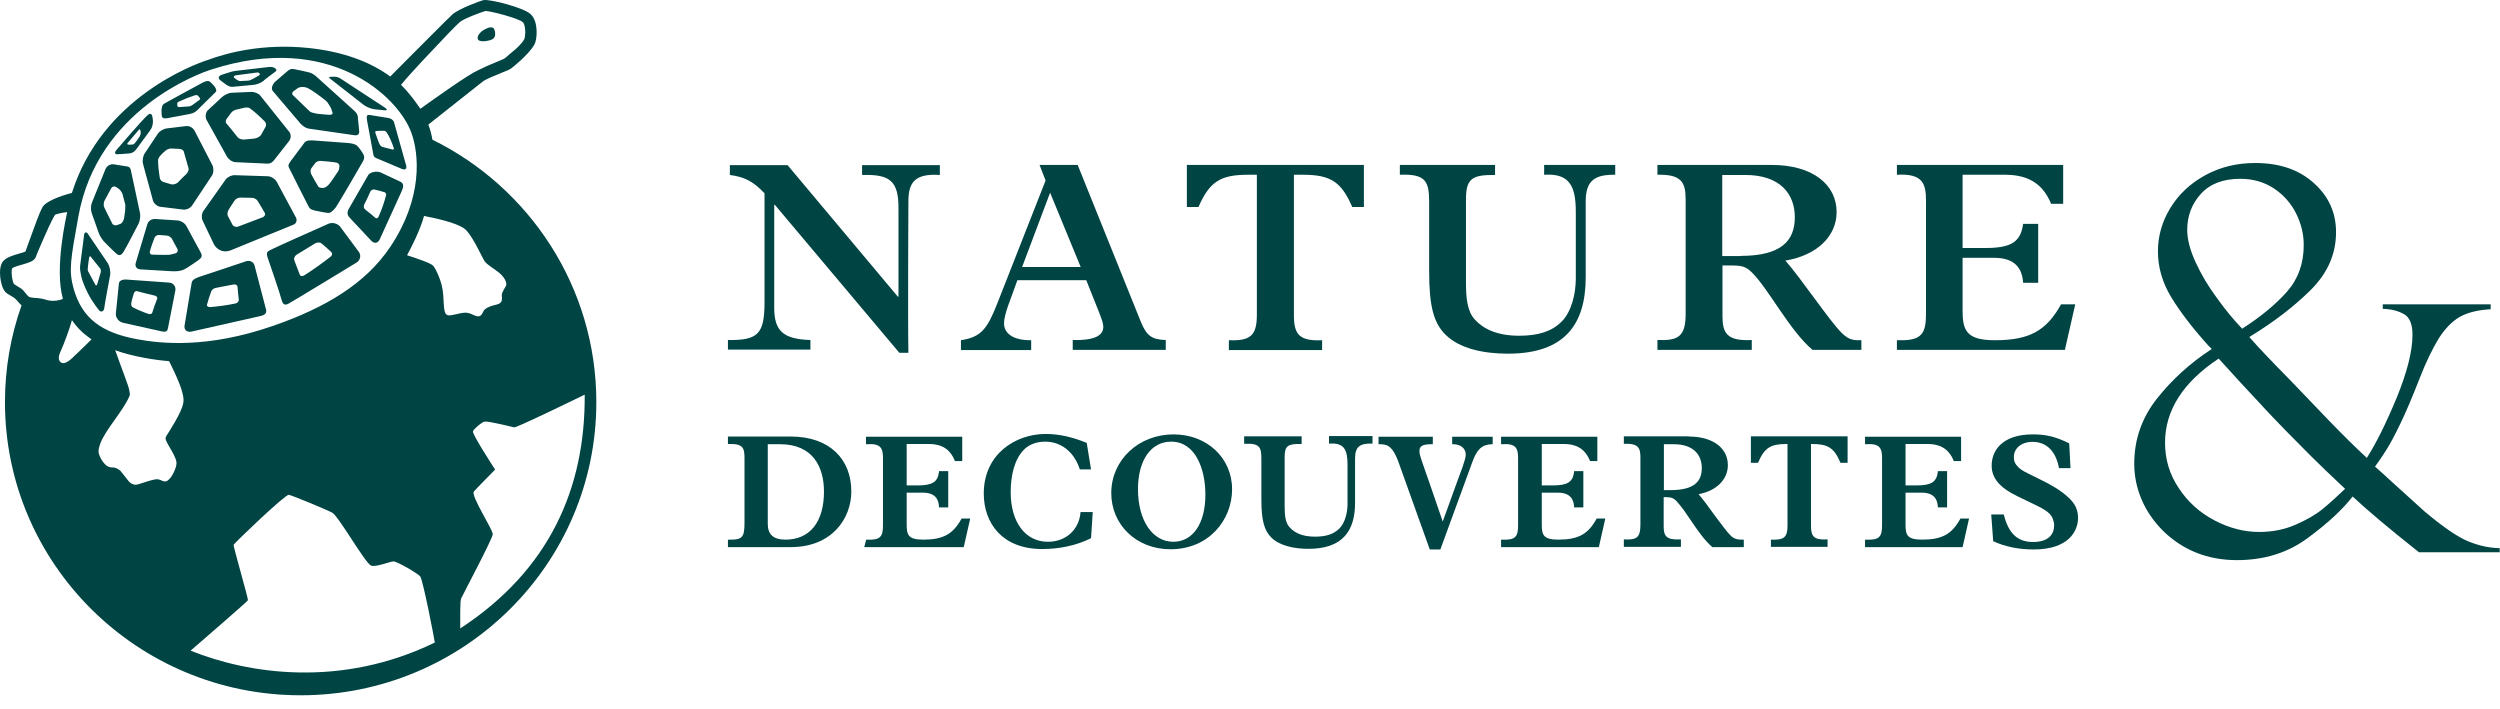
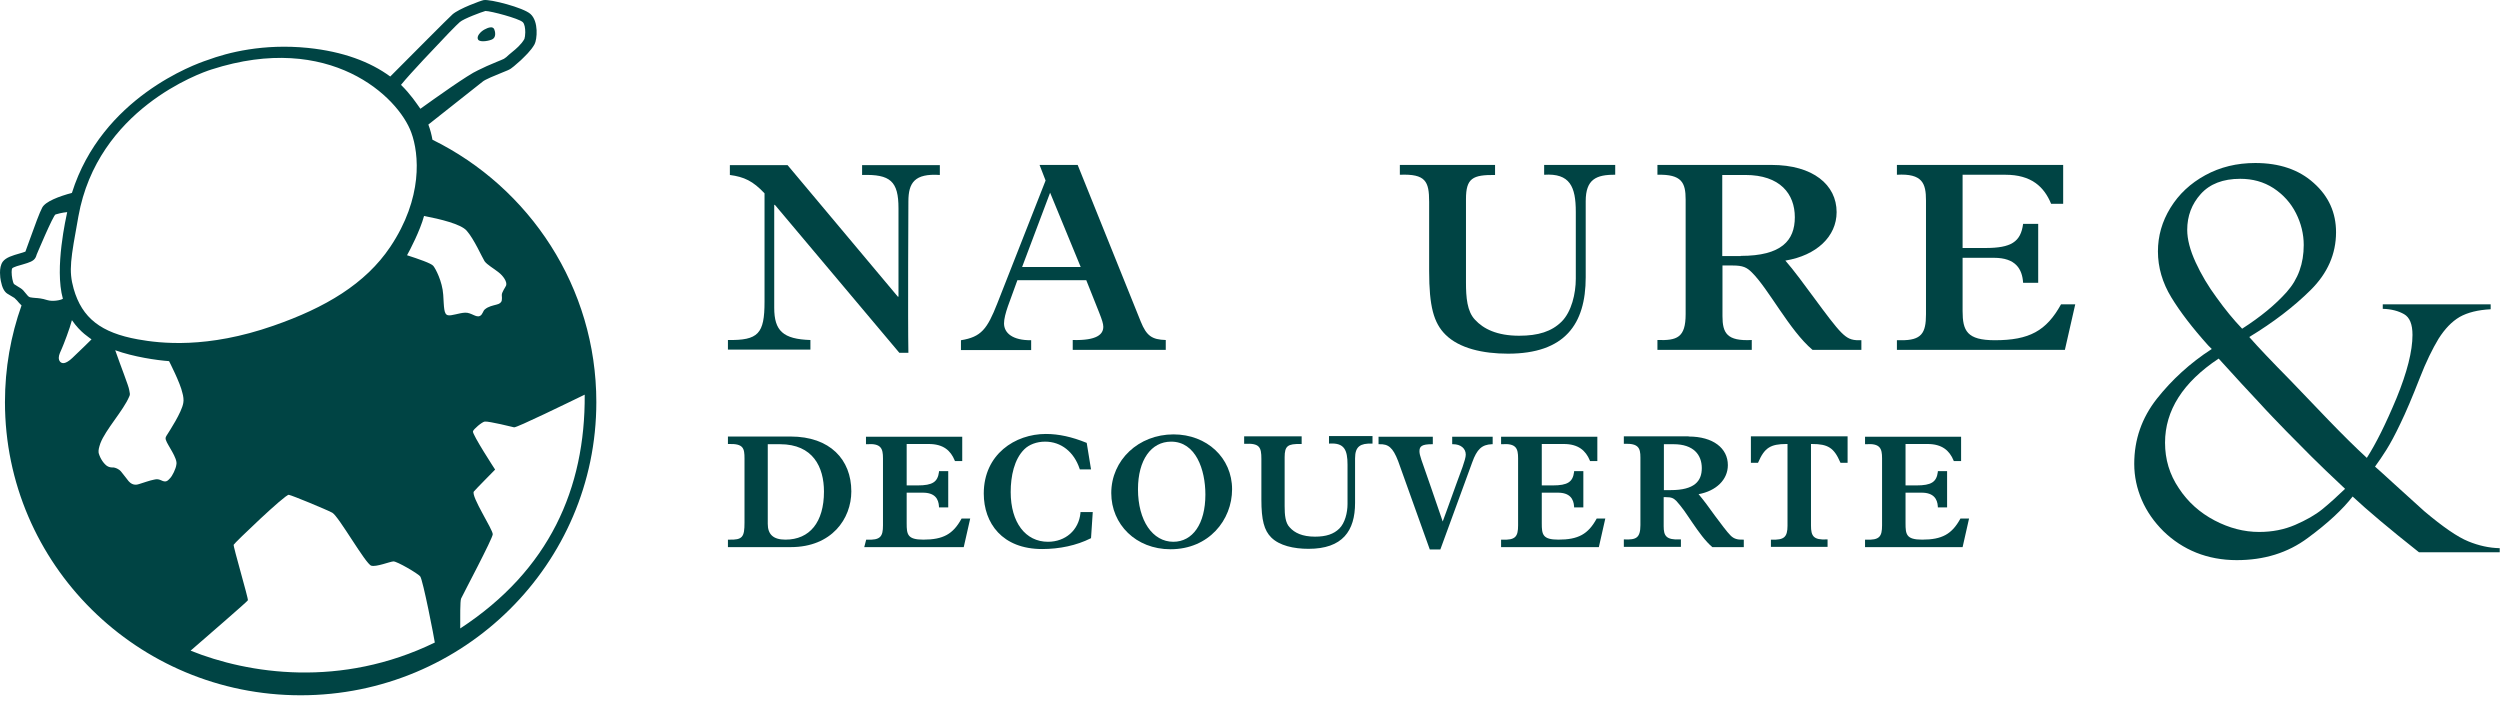
<svg xmlns="http://www.w3.org/2000/svg" width="187" height="53" viewBox="0 0 187 53" fill="none">
  <path d="M186.302 22.798V23.133C185.352 23.181 184.578 23.373 183.982 23.708C183.386 24.059 182.871 24.602 182.404 25.337C181.953 26.088 181.469 27.062 180.986 28.308C180.438 29.713 179.955 30.847 179.552 31.677C179.15 32.524 178.795 33.179 178.505 33.642C178.199 34.121 177.925 34.536 177.651 34.903C177.748 34.983 178.231 35.414 179.101 36.213C179.987 37.011 180.728 37.682 181.34 38.241C182.742 39.423 183.837 40.174 184.627 40.493C185.4 40.812 186.189 40.988 186.979 41.004V41.308H180.938C178.715 39.551 177.072 38.161 175.976 37.139C175.235 38.097 174.124 39.136 172.625 40.238C171.127 41.355 169.355 41.898 167.309 41.898C166.214 41.898 165.199 41.707 164.281 41.34C163.363 40.972 162.541 40.429 161.832 39.742C161.124 39.04 160.576 38.257 160.205 37.395C159.835 36.532 159.641 35.638 159.641 34.696C159.641 32.875 160.205 31.262 161.333 29.825C162.461 28.403 163.814 27.158 165.441 26.104L165.167 25.832C163.991 24.523 163.073 23.325 162.412 22.239C161.752 21.153 161.413 20.003 161.413 18.805C161.413 17.655 161.72 16.569 162.348 15.547C162.976 14.525 163.846 13.711 164.957 13.104C166.069 12.497 167.309 12.193 168.695 12.193C170.499 12.193 171.965 12.688 173.076 13.695C174.188 14.685 174.736 15.915 174.736 17.368C174.736 18.997 174.107 20.434 172.835 21.696C171.562 22.957 170.032 24.123 168.244 25.209C168.904 25.96 169.935 27.046 171.337 28.467L174.14 31.39C175.235 32.524 176.202 33.482 177.039 34.249C177.716 33.195 178.457 31.709 179.262 29.777C180.052 27.845 180.454 26.263 180.454 25.05C180.454 24.251 180.245 23.74 179.826 23.5C179.407 23.261 178.876 23.117 178.231 23.101V22.766H186.302V22.798ZM165.956 26.822C163.282 28.595 161.945 30.703 161.945 33.115C161.945 34.36 162.283 35.494 162.976 36.517C163.653 37.554 164.555 38.353 165.65 38.928C166.746 39.503 167.857 39.79 168.985 39.79C169.967 39.79 170.853 39.615 171.675 39.263C172.48 38.912 173.173 38.529 173.721 38.082C174.269 37.634 174.832 37.123 175.412 36.564C174.301 35.526 173.447 34.696 172.867 34.121C172.287 33.546 171.659 32.907 171.015 32.252C170.37 31.582 169.677 30.879 168.969 30.096C168.244 29.33 167.245 28.244 165.956 26.822ZM167.712 24.587C169.081 23.708 170.193 22.798 171.047 21.84C171.901 20.881 172.319 19.715 172.319 18.326C172.319 17.512 172.126 16.713 171.739 15.946C171.353 15.18 170.789 14.557 170.064 14.078C169.323 13.599 168.501 13.375 167.567 13.375C166.278 13.375 165.296 13.758 164.619 14.509C163.943 15.26 163.604 16.154 163.604 17.192C163.604 17.895 163.814 18.709 164.233 19.62C164.651 20.53 165.183 21.424 165.811 22.271C166.44 23.149 167.068 23.916 167.712 24.587Z" fill="#004444" />
  <path d="M58.911 12.353L67.159 22.191H67.207V15.579C67.207 13.551 66.595 13.024 64.485 13.088V12.353H70.3V13.088C68.415 12.96 67.948 13.663 67.948 15.068C67.948 15.068 67.9 23.98 67.948 26.391H67.272L57.961 15.323H57.912V23.021C57.912 24.746 58.573 25.369 60.619 25.433V26.151H54.449V25.433C56.72 25.465 57.187 24.97 57.187 22.574V14.461C56.318 13.535 55.657 13.231 54.594 13.088V12.353H58.911Z" fill="#004444" />
  <path d="M76.1 20.961L75.391 22.91C75.214 23.421 75.101 23.868 75.101 24.187C75.101 24.922 75.761 25.465 77.131 25.449V26.183H71.879V25.449C73.393 25.209 73.844 24.618 74.602 22.686L78.21 13.503L77.759 12.337H80.61L85.33 24.059C85.765 25.129 86.168 25.401 87.199 25.433V26.168H80.24V25.433C82.06 25.481 82.527 25.002 82.527 24.443C82.527 24.219 82.43 23.916 82.221 23.389L81.254 20.961H76.1ZM78.548 14.413L76.454 19.971H80.836L78.548 14.413Z" fill="#004444" />
-   <path d="M91.903 25.449C93.497 25.513 94.013 25.129 94.013 23.564V13.072H93.336C91.274 13.072 90.469 13.599 89.647 15.483H88.777V12.337H102.019V15.483H101.149C100.328 13.599 99.538 13.072 97.46 13.072H96.784V23.564C96.784 24.986 97.154 25.529 98.894 25.449V26.183H91.919V25.449H91.903Z" fill="#004444" />
  <path d="M111.83 12.353V13.088C110.154 13.072 109.655 13.327 109.655 14.892V21.121C109.655 22.239 109.735 23.293 110.331 23.916C110.96 24.602 111.975 25.113 113.634 25.113C115.067 25.113 116.066 24.794 116.807 24.059C117.548 23.325 117.87 21.967 117.87 20.849V15.851C117.87 13.966 117.436 12.944 115.502 13.072V12.337H120.818V13.072C119.385 13.056 118.611 13.423 118.611 15.052V20.738C118.611 24.251 117.049 26.455 112.796 26.455C110.911 26.455 109.155 26.056 108.124 25.034C107.238 24.155 106.9 22.91 106.9 20.274V15.1C106.9 13.567 106.642 12.992 104.709 13.072V12.337H111.83V12.353Z" fill="#004444" />
  <path d="M137.733 24.874C138.152 25.289 138.458 25.465 139.086 25.449H139.231V26.168H135.574C133.851 24.714 132.288 21.6 131.032 20.37C130.661 20.003 130.371 19.859 129.614 19.859H128.841V23.644C128.841 24.922 129.179 25.529 131.032 25.433V26.168H123.976V25.433C125.442 25.481 126.086 25.257 126.086 23.5V14.924C126.086 13.663 125.796 13.024 123.976 13.072V12.337H132.514C135.607 12.337 137.379 13.822 137.379 15.867C137.379 17.687 135.88 19.108 133.545 19.492C134.769 20.881 136.831 23.98 137.733 24.874ZM130.21 19.14C133.255 19.14 134.253 17.991 134.253 16.25C134.253 14.509 133.158 13.088 130.548 13.088H128.825V19.156H130.21V19.14Z" fill="#004444" />
  <path d="M141.889 26.168V25.449H142.195C143.726 25.465 144.064 24.922 144.064 23.516V14.988C144.064 13.726 143.806 12.96 141.889 13.072V12.337H154.325V15.244H153.423C152.892 13.95 151.925 13.072 150.008 13.072H146.802V18.55H148.51C150.427 18.55 151.152 18.102 151.329 16.745H152.457V21.153H151.329C151.265 20.115 150.765 19.284 149.154 19.284H146.802V23.261C146.802 24.746 147.125 25.449 149.219 25.449C151.796 25.449 153.069 24.746 154.164 22.766H155.228L154.454 26.168H141.889Z" fill="#004444" />
  <path d="M59.137 32.652C62.085 32.652 63.679 34.376 63.679 36.756C63.679 38.8 62.214 40.924 59.153 40.924H54.449V40.365H54.513C55.544 40.397 55.689 40.174 55.689 39.088V34.297C55.689 33.53 55.609 33.179 54.513 33.211H54.449V32.652H59.137ZM57.429 39.184C57.429 39.95 57.816 40.365 58.75 40.365C60.57 40.365 61.633 39.056 61.633 36.772C61.633 34.935 60.812 33.227 58.347 33.227H57.429V39.184Z" fill="#004444" />
  <path d="M71.975 32.652V34.488H71.428L71.412 34.44C71.106 33.706 70.574 33.211 69.463 33.211H67.819V36.309H68.641C69.752 36.309 70.139 36.053 70.236 35.303V35.239H70.928V37.954H70.236V37.89C70.204 37.315 69.93 36.852 69.028 36.852H67.819V39.136C67.819 39.966 67.868 40.365 69.06 40.365C70.558 40.365 71.283 39.95 71.911 38.816L71.927 38.784H72.572L72.088 40.924H64.646L64.791 40.365H64.839C65.854 40.413 66.047 40.142 66.047 39.295V34.281C66.047 33.562 65.918 33.147 64.839 33.227H64.775V32.668H71.975V32.652Z" fill="#004444" />
  <path d="M81.609 35.111H80.771L80.755 35.063C80.336 33.801 79.37 33.035 78.177 33.035C77.533 33.035 76.969 33.258 76.615 33.61C75.858 34.36 75.6 35.622 75.6 36.804C75.6 39.088 76.712 40.525 78.387 40.525C79.692 40.525 80.691 39.663 80.819 38.369V38.305H81.738L81.609 40.254L81.577 40.27C80.529 40.797 79.257 41.068 77.952 41.068C74.972 41.068 73.586 39.136 73.586 36.916C73.586 33.977 75.938 32.46 78.226 32.46C79.209 32.46 80.191 32.684 81.254 33.115L81.287 33.131L81.609 35.111Z" fill="#004444" />
  <path d="M87.779 32.492C90.276 32.492 92.16 34.249 92.16 36.596C92.16 38.896 90.421 41.084 87.553 41.084C84.96 41.084 83.123 39.215 83.123 36.884C83.123 34.408 85.169 32.492 87.779 32.492ZM87.763 40.525C89.212 40.525 90.163 39.184 90.163 36.996C90.163 35.111 89.438 33.035 87.602 33.035C86.103 33.035 85.121 34.408 85.121 36.596C85.121 38.944 86.216 40.525 87.763 40.525Z" fill="#004444" />
  <path d="M97.364 32.652V33.211H97.299C96.333 33.195 96.091 33.338 96.091 34.201V37.858C96.091 38.513 96.139 39.12 96.478 39.455C96.832 39.854 97.412 40.142 98.362 40.142C99.2 40.142 99.764 39.95 100.183 39.535C100.602 39.12 100.795 38.353 100.795 37.698V34.76C100.795 33.658 100.553 33.115 99.474 33.179H99.409V32.62H102.664V33.179H102.599C101.778 33.163 101.359 33.37 101.359 34.281V37.618C101.359 39.711 100.424 41.052 97.879 41.052C96.768 41.052 95.704 40.812 95.092 40.206C94.561 39.679 94.351 38.912 94.351 37.363V34.328C94.351 33.45 94.222 33.147 93.127 33.195H93.062V32.636H97.364V32.652Z" fill="#004444" />
  <path d="M119.481 32.652V34.488H118.934L118.918 34.44C118.612 33.706 118.064 33.211 116.968 33.211H115.325V36.309H116.147C117.258 36.309 117.645 36.053 117.742 35.303V35.239H118.434V37.954H117.742V37.89C117.709 37.315 117.419 36.852 116.533 36.852H115.325V39.136C115.325 39.966 115.374 40.365 116.566 40.365C118.064 40.365 118.789 39.95 119.417 38.816L119.433 38.784H120.077L119.594 40.924H112.281V40.365H112.345C113.36 40.413 113.553 40.142 113.553 39.295V34.281C113.553 33.562 113.424 33.147 112.345 33.227H112.281V32.668H119.481V32.652Z" fill="#004444" />
  <path d="M126.312 32.652C128.148 32.652 129.244 33.53 129.244 34.792C129.244 35.878 128.374 36.724 127.053 36.964C127.407 37.379 127.858 37.986 128.277 38.577C128.744 39.2 129.179 39.79 129.437 40.046C129.679 40.301 129.969 40.381 130.371 40.365H130.436V40.924H128.084C127.552 40.477 127.069 39.79 126.618 39.136C126.392 38.816 126.183 38.481 125.973 38.193C125.764 37.906 125.571 37.666 125.394 37.475C125.184 37.267 125.039 37.187 124.604 37.187H124.443V39.359C124.443 40.078 124.62 40.397 125.667 40.349H125.732V40.908H121.463V40.349H121.527C122.365 40.381 122.703 40.254 122.703 39.279V34.217C122.703 33.514 122.558 33.163 121.527 33.195H121.463V32.636H126.312V32.652ZM124.975 36.66C126.747 36.66 127.294 35.989 127.294 35.015C127.294 34.025 126.682 33.227 125.184 33.227H124.459V36.66H124.975Z" fill="#004444" />
  <path d="M132.465 40.365H132.53C133.432 40.397 133.706 40.19 133.706 39.327V33.211H133.625C132.433 33.211 131.982 33.498 131.515 34.584L131.499 34.616H130.967V32.636H138.2V34.616H137.669L137.653 34.584C137.185 33.498 136.734 33.211 135.542 33.211H135.462V39.311C135.462 40.11 135.655 40.397 136.638 40.349H136.702V40.908H132.465V40.365Z" fill="#004444" />
  <path d="M146.69 32.652V34.488H146.142L146.126 34.44C145.82 33.706 145.272 33.211 144.177 33.211H142.534V36.309H143.355C144.467 36.309 144.853 36.053 144.95 35.303V35.239H145.643V37.954H144.95V37.89C144.918 37.315 144.628 36.852 143.742 36.852H142.534V39.136C142.534 39.966 142.582 40.365 143.774 40.365C145.272 40.365 145.997 39.95 146.625 38.816L146.641 38.784H147.286L146.803 40.924H139.505V40.365H139.57C140.584 40.413 140.778 40.142 140.778 39.295V34.281C140.778 33.562 140.649 33.147 139.57 33.227H139.505V32.668H146.69V32.652Z" fill="#004444" />
-   <path d="M152.054 32.492C153.053 32.492 153.762 32.668 154.744 33.147L154.776 33.163L154.873 35.015H154.003V34.967C153.762 33.722 153.053 33.051 152.038 33.051C151.2 33.051 150.636 33.53 150.636 34.185C150.636 34.488 150.701 34.68 150.991 34.967C151.12 35.095 151.345 35.239 151.635 35.383C151.925 35.526 152.263 35.686 152.634 35.878C153.359 36.229 154.164 36.676 154.76 37.251C155.211 37.682 155.437 38.114 155.437 38.752C155.437 39.679 154.776 41.1 152.118 41.1C151.007 41.1 149.976 40.892 149.122 40.493L149.09 40.477L148.945 38.481H149.879L149.895 38.529C150.25 39.934 150.942 40.541 152.07 40.541C153.246 40.541 153.649 39.95 153.649 39.295C153.649 38.992 153.52 38.641 153.311 38.433C153.133 38.257 152.876 38.082 152.553 37.922C152.247 37.762 151.893 37.602 151.539 37.427C150.83 37.092 150.073 36.74 149.589 36.245C149.187 35.846 148.977 35.367 148.977 34.856C148.961 33.706 149.767 32.492 152.054 32.492Z" fill="#004444" />
  <path d="M107.915 39.008C107.915 39.008 108.382 37.746 108.946 36.165C109.236 35.367 109.639 34.376 109.639 34.009C109.639 33.546 109.268 33.227 108.688 33.227H108.624V32.668H111.652V33.227H111.588C110.847 33.258 110.476 33.594 110.122 34.584L107.738 41.1H106.948L104.58 34.488C104.178 33.45 103.839 33.211 103.179 33.227H103.115V32.668H107.174V33.227H107.11C106.352 33.227 106.175 33.386 106.175 33.754C106.175 33.913 106.224 34.105 106.32 34.392C106.32 34.392 107.802 38.641 107.915 39.008Z" fill="#004444" />
  <path d="M39.983 3.313C40.176 2.961 40.305 1.604 39.677 1.045C39.145 0.566 36.664 -0.073 36.181 0.007C35.988 0.039 34.329 0.646 33.845 1.077C33.539 1.348 30.656 4.255 29.19 5.724C27.692 4.622 25.662 3.856 23.036 3.584C19.701 3.249 17.06 3.92 15.513 4.495C14.579 4.798 7.62 7.305 5.38 14.428C4.43 14.684 3.399 15.067 3.157 15.53C2.964 15.882 2.61 16.856 2.207 17.974C2.094 18.293 1.965 18.66 1.901 18.82C1.804 18.868 1.595 18.916 1.45 18.964C0.95 19.108 0.451 19.251 0.209 19.571C0.048 19.794 0 20.098 0 20.401C0 20.657 0.032 20.88 0.064 21.024C0.161 21.519 0.322 21.823 0.548 21.966L1.079 22.286C1.112 22.318 1.208 22.413 1.273 22.477C1.369 22.589 1.466 22.717 1.611 22.845C0.805 25.113 0.371 27.54 0.371 30.079C0.371 42.185 10.278 52.007 22.488 52.007C34.699 52.007 44.606 42.185 44.606 30.079C44.606 21.487 39.612 14.029 32.347 10.451C32.283 10.084 32.186 9.701 32.041 9.318C33.346 8.28 35.972 6.203 36.101 6.108C36.246 5.964 37.099 5.612 37.502 5.453C37.905 5.293 38.098 5.213 38.211 5.133C38.372 5.022 38.517 4.894 38.678 4.75L38.952 4.511C39.242 4.223 39.709 3.808 39.983 3.313ZM34.49 44.772C34.651 44.421 36.842 40.3 36.858 39.965C36.874 39.614 35.231 37.138 35.44 36.771C35.505 36.675 37.035 35.126 37.035 35.126C37.035 35.126 35.327 32.507 35.376 32.267C35.408 32.108 36.068 31.549 36.262 31.533C36.584 31.501 38.388 31.948 38.453 31.964C38.63 32.012 42.544 30.095 43.736 29.52C43.785 36.531 41.094 42.648 34.425 47.008C34.425 46.225 34.409 44.964 34.49 44.772ZM33.153 22.046C33.088 21.04 32.573 20.082 32.412 19.89C32.267 19.698 31.284 19.363 30.446 19.092C30.656 18.724 31.429 17.239 31.719 16.153C32.959 16.393 34.457 16.76 34.892 17.239C35.456 17.862 36.068 19.267 36.246 19.539C36.439 19.81 36.938 20.082 37.293 20.369C37.647 20.641 37.953 21.088 37.856 21.359C37.824 21.455 37.518 21.87 37.534 22.078C37.55 22.206 37.55 22.381 37.534 22.461C37.502 22.637 37.357 22.733 37.148 22.781C36.874 22.861 36.535 22.909 36.262 23.148C36.133 23.244 36.101 23.531 35.907 23.627C35.617 23.787 35.263 23.372 34.796 23.388C34.345 23.404 33.765 23.643 33.507 23.579C33.185 23.515 33.217 22.972 33.153 22.046ZM14.257 48.669C15.336 47.727 18.509 44.996 18.542 44.9C18.59 44.788 17.43 40.859 17.478 40.748C17.511 40.636 21.345 36.963 21.602 37.011C21.86 37.058 24.373 38.096 24.856 38.352C25.34 38.623 27.353 42.201 27.772 42.313C28.143 42.425 29.157 42.009 29.431 41.993C29.705 41.993 31.22 42.872 31.429 43.111C31.638 43.367 32.492 47.791 32.524 48.062C25.501 51.48 18.574 50.41 14.257 48.669ZM7.507 33.162C7.893 32.139 9.231 30.702 9.665 29.664C9.762 29.488 9.698 29.424 9.665 29.169C9.633 28.898 9.005 27.316 8.618 26.198C9.988 26.694 11.727 26.949 12.646 27.013C12.646 27.013 13.499 28.674 13.644 29.393C13.709 29.6 13.757 29.936 13.709 30.143C13.596 30.846 12.646 32.283 12.549 32.443C12.452 32.603 12.323 32.73 12.42 32.938C12.517 33.273 13.306 34.295 13.193 34.743C13.161 35.062 12.887 35.605 12.726 35.765C12.565 35.925 12.452 36.132 12.05 35.925C11.727 35.781 11.582 35.877 11.454 35.893C11.26 35.925 10.745 36.1 10.39 36.212C9.988 36.356 9.73 36.116 9.617 35.988C9.504 35.861 9.247 35.493 9.053 35.27C8.876 35.062 8.618 34.982 8.49 34.966C8.393 34.966 8.2 34.982 8.006 34.855C7.781 34.695 7.507 34.343 7.378 33.88C7.346 33.673 7.41 33.449 7.507 33.162ZM4.398 26.741C4.398 26.55 4.527 26.294 4.639 26.039C4.752 25.783 5.219 24.585 5.38 23.947C6.025 24.889 6.718 25.272 6.846 25.384C6.846 25.384 5.864 26.358 5.413 26.773C5.348 26.821 5.171 27.029 4.865 27.141C4.559 27.236 4.382 26.997 4.398 26.741ZM5.026 15.866C4.962 16.201 4.059 20.05 4.704 22.35C4.527 22.461 3.931 22.573 3.528 22.445C3.125 22.318 2.867 22.302 2.642 22.286C2.513 22.27 2.384 22.27 2.255 22.238C2.143 22.222 2.03 22.078 1.917 21.934C1.804 21.791 1.691 21.647 1.53 21.551C1.53 21.551 1.16 21.328 1.047 21.248C0.95 21.104 0.87 20.673 0.87 20.353C0.87 20.226 0.886 20.114 0.918 20.066C1.015 19.97 1.466 19.842 1.708 19.778C2.191 19.635 2.513 19.539 2.658 19.267C2.674 19.235 2.706 19.171 2.739 19.06L2.722 19.092C2.722 19.092 3.995 16.057 4.156 16.041C4.253 16.009 4.656 15.898 5.026 15.866ZM30.768 9.925C31.348 11.506 31.654 14.796 29.19 18.469C27.337 21.232 24.325 23.02 20.459 24.362C15.481 26.103 11.985 25.687 10.31 25.384C7.571 24.889 6.138 23.803 5.509 21.599C5.123 20.226 5.284 19.395 5.864 16.185C7.297 8.184 14.949 5.469 15.819 5.197C24.679 2.339 29.802 7.241 30.768 9.925ZM39.29 2.418C39.29 2.626 39.258 2.818 39.226 2.913C39 3.329 38.533 3.712 38.372 3.84L38.066 4.095C37.937 4.223 37.808 4.335 37.695 4.399C37.647 4.431 37.357 4.542 37.132 4.638C36.664 4.83 36.149 5.053 35.746 5.261C35.037 5.565 32.492 7.385 31.445 8.136C31.123 7.689 30.736 7.082 29.995 6.347C30.736 5.437 32.476 3.616 33.571 2.466C34.006 2.019 34.312 1.716 34.393 1.652C34.683 1.396 36.02 0.901 36.31 0.821C36.713 0.821 38.807 1.38 39.097 1.652C39.242 1.78 39.29 2.115 39.29 2.418Z" fill="#004444" />
-   <path d="M30.382 12.385L29.464 9.111C29.367 8.919 29.19 8.84 28.948 8.808L27.643 8.6C27.402 8.568 27.418 8.744 27.45 8.983L27.885 11.331C27.933 11.571 27.917 11.73 28.143 11.826L30.076 12.641C30.301 12.736 30.446 12.625 30.382 12.385ZM29.367 11.187C29.109 11.123 28.884 11.059 28.626 10.996C28.529 10.964 28.416 10.868 28.384 10.772C28.272 10.533 28.175 10.197 28.078 9.942C28.046 9.862 28.078 9.798 28.159 9.798C28.368 9.782 28.561 9.782 28.739 9.782C28.787 9.782 28.868 9.83 28.916 9.894C29.125 10.213 29.303 10.612 29.448 11.059C29.48 11.155 29.448 11.203 29.367 11.187ZM28.803 8.057C28.803 8.057 25.565 5.933 25.436 5.853C25.291 5.773 25.13 5.725 24.905 5.741C24.679 5.741 24.518 5.741 24.695 5.885L27.208 7.849C27.402 7.993 27.74 8.137 27.982 8.169L28.739 8.249C28.964 8.281 28.997 8.185 28.803 8.057ZM26.564 8.345L23.68 5.741C23.503 5.582 23.31 5.47 23.149 5.422C23.036 5.39 22.021 5.166 21.973 5.166C21.764 5.134 21.635 5.198 21.457 5.358L20.587 6.109C20.41 6.268 20.249 6.604 20.394 6.795L22.472 9.239C22.649 9.431 22.875 9.59 23.101 9.622L26.532 10.117C26.773 10.149 26.87 10.021 26.87 9.862C26.87 9.702 26.79 9.047 26.773 8.888C26.79 8.728 26.741 8.52 26.564 8.345ZM24.872 8.424C24.905 8.568 24.744 8.6 24.599 8.584C24.518 8.584 23.922 8.536 23.697 8.504C23.471 8.456 23.278 8.424 23.165 8.329L21.941 7.147C21.812 7.051 21.844 6.891 21.973 6.811L22.279 6.588C22.505 6.46 22.827 6.492 23.02 6.588C23.294 6.716 23.938 7.179 24.373 7.53C24.518 7.642 24.679 7.961 24.76 8.089C24.744 8.073 24.84 8.281 24.872 8.424ZM20.62 5.342C20.733 5.246 20.652 5.166 20.571 5.103C20.459 5.023 20.297 4.991 20.153 5.007L17.688 5.294C17.446 5.31 17.06 5.438 16.818 5.518L16.576 5.598C16.351 5.677 16.286 5.837 16.464 5.997L16.898 6.316C17.124 6.46 17.205 6.508 17.446 6.492L18.944 6.348C19.186 6.332 19.524 6.204 19.718 6.045C19.701 6.013 20.507 5.438 20.62 5.342ZM19.395 5.63C19.299 5.693 18.751 6.013 18.606 6.029L17.962 6.061C17.801 6.077 17.511 5.805 17.511 5.805C17.414 5.677 17.623 5.63 17.785 5.614L19.25 5.422C19.395 5.422 19.492 5.55 19.395 5.63ZM16.125 6.891C16.351 6.668 15.755 6.157 15.755 6.157C15.594 5.981 15.352 6.077 15.143 6.189C15.143 6.189 12.517 7.61 12.259 7.77C12.001 7.929 12.098 8.632 12.098 8.632C12.114 8.872 12.291 8.872 12.517 8.84L14.224 8.52C14.466 8.472 14.611 8.376 14.788 8.217C14.772 8.217 15.9 7.115 16.125 6.891ZM14.869 7.514C14.708 7.61 14.579 7.738 14.402 7.849C14.321 7.913 14.192 7.961 14.095 7.961C13.886 7.977 13.645 7.993 13.451 8.009C13.354 8.025 13.29 7.977 13.274 7.945C13.258 7.849 13.258 7.833 13.258 7.738C13.258 7.658 13.338 7.61 13.435 7.578C13.806 7.402 14.176 7.259 14.563 7.131C14.659 7.115 14.724 7.099 14.772 7.131C14.804 7.163 14.901 7.259 14.965 7.354C14.982 7.402 14.949 7.466 14.869 7.514ZM12.469 9.606C12.227 9.638 11.921 9.814 11.792 10.021L10.825 11.475C10.697 11.666 10.632 12.018 10.697 12.257L11.438 14.988C11.502 15.212 11.744 15.435 11.985 15.467L13.693 15.675C13.934 15.707 14.224 15.579 14.369 15.371L15.851 13.136C15.98 12.944 15.996 12.609 15.9 12.385L14.547 9.766C14.434 9.558 14.16 9.399 13.918 9.431L12.469 9.606ZM12.404 11.251C12.501 11.171 12.678 11.107 12.775 11.107C12.984 11.123 13.21 11.123 13.451 11.139C13.58 11.155 13.709 11.235 13.741 11.315C13.854 11.682 13.95 12.098 14.095 12.561C14.144 12.688 14.063 12.896 13.95 13.008C13.725 13.216 13.516 13.423 13.306 13.647C13.177 13.758 12.968 13.822 12.823 13.79C12.614 13.727 12.42 13.679 12.227 13.615C12.098 13.583 11.969 13.439 11.953 13.311C11.873 12.816 11.824 12.369 11.824 11.97C11.824 11.89 11.905 11.73 12.001 11.634C12.114 11.507 12.243 11.379 12.404 11.251ZM11.244 9.734C11.389 9.542 11.454 9.255 11.438 9.015C11.421 8.872 11.405 8.632 11.325 8.552C11.212 8.456 11.083 8.568 11.003 8.648C10.648 8.967 8.78 11.123 8.683 11.251C8.586 11.363 8.554 11.539 8.763 11.539C8.763 11.539 9.424 11.507 9.682 11.475C9.939 11.443 10.068 11.331 10.213 11.139L11.244 9.734ZM10.455 10.197C10.423 10.261 10.084 10.74 10.02 10.772C9.939 10.836 9.649 10.82 9.649 10.82C9.537 10.82 9.472 10.788 9.553 10.692L10.39 9.702C10.471 9.622 10.487 9.718 10.519 9.83V9.862C10.552 9.958 10.487 10.133 10.455 10.197ZM9.504 12.449L8.49 12.289C8.248 12.257 7.99 12.417 7.894 12.641L6.879 15.148C6.782 15.371 6.782 15.723 6.863 15.947L7.394 17.448C7.475 17.671 7.684 17.991 7.861 18.15C7.861 18.15 8.457 18.757 8.715 18.981C8.973 19.204 9.118 19.013 9.231 18.853C9.359 18.677 10.358 16.745 10.358 16.745C10.471 16.537 10.519 16.17 10.471 15.931L9.81 12.832C9.762 12.609 9.746 12.497 9.504 12.449ZM9.343 15.899L9.279 16.33C9.247 16.489 9.15 16.681 9.005 16.745L8.747 16.841C8.586 16.889 8.425 16.825 8.377 16.681L7.797 15.515C7.732 15.371 7.749 15.132 7.829 14.988L8.312 14.094C8.393 13.95 8.554 13.902 8.699 13.998L8.844 14.094C8.973 14.174 9.118 14.365 9.166 14.525L9.376 15.324C9.359 15.499 9.376 15.755 9.343 15.899ZM8.071 19.7L6.621 17.559C6.444 17.256 6.283 17.384 6.283 17.639L5.993 19.875C5.96 20.115 6.041 20.498 6.089 20.722C6.138 20.945 6.331 21.456 6.573 21.935C6.943 22.654 7.378 23.165 7.426 23.229C7.587 23.389 7.781 23.261 7.797 23.053C7.829 22.75 8.248 20.53 8.248 20.53C8.264 20.259 8.2 19.907 8.071 19.7ZM7.523 20.418L7.265 21.281C7.249 21.345 7.185 21.377 7.136 21.313L6.573 20.259C6.524 20.163 6.669 19.252 6.669 19.252C6.701 19.157 6.766 19.141 6.814 19.236L7.507 20.099C7.555 20.163 7.555 20.322 7.523 20.418ZM8.892 21.217L8.667 23.437C8.635 23.756 8.876 24.059 9.182 24.139C9.182 24.139 11.824 24.73 12.13 24.794C12.436 24.858 12.533 24.746 12.565 24.539C12.597 24.347 13.113 21.744 13.113 21.744C13.177 21.44 12.968 21.153 12.646 21.137L9.488 20.913C9.166 20.881 8.908 20.993 8.892 21.217ZM9.81 22.75C9.843 22.494 9.923 22.207 10.02 21.919C10.052 21.824 10.165 21.76 10.245 21.776C10.632 21.887 11.083 21.999 11.582 22.111C11.727 22.143 11.808 22.271 11.744 22.383C11.599 22.75 11.486 23.069 11.389 23.389C11.357 23.485 11.244 23.517 11.115 23.485C10.648 23.325 10.245 23.149 9.907 22.974C9.843 22.91 9.81 22.814 9.81 22.75ZM13.79 20.147C14.079 20.003 14.547 19.652 14.82 19.476C15.094 19.284 15.143 19.141 15.03 18.917L13.95 16.921C13.838 16.697 13.532 16.506 13.274 16.489L11.599 16.378C11.341 16.362 11.083 16.537 11.019 16.777L10.149 19.684C10.084 19.923 10.229 20.131 10.471 20.147L12.903 20.291C13.161 20.291 13.451 20.306 13.79 20.147ZM13.129 18.949C13.129 18.949 13.145 18.949 13 18.981C12.855 19.029 12.63 19.077 12.469 19.061C12.066 19.077 11.695 19.045 11.357 19.045C11.244 19.029 11.18 18.933 11.212 18.805C11.293 18.486 11.421 18.15 11.55 17.799C11.599 17.671 11.76 17.559 11.889 17.576C12.082 17.591 12.275 17.607 12.485 17.623C12.63 17.639 12.807 17.751 12.871 17.879C13 18.119 13.113 18.358 13.258 18.598C13.338 18.757 13.274 18.901 13.129 18.949ZM13.806 24.347C13.757 24.666 13.967 24.858 14.289 24.81L19.395 23.66C19.701 23.596 19.959 23.5 19.911 23.197L19.057 19.923C19.009 19.62 18.719 19.444 18.413 19.54C18.413 19.54 15.046 20.674 14.917 20.706C14.788 20.754 14.369 20.881 14.337 21.153C14.289 21.408 13.806 24.347 13.806 24.347ZM15.481 22.798C15.562 22.478 15.674 22.143 15.803 21.792C15.851 21.68 15.996 21.552 16.141 21.536C16.56 21.456 17.011 21.36 17.462 21.281C17.623 21.249 17.768 21.329 17.768 21.472C17.801 21.808 17.817 22.127 17.865 22.43C17.865 22.542 17.768 22.67 17.607 22.702C16.915 22.846 16.27 22.926 15.674 22.974C15.529 22.942 15.449 22.878 15.481 22.798ZM20.008 19.236C20.008 19.236 20.958 21.983 21.055 22.399C21.167 22.814 21.312 22.846 21.57 22.718C21.828 22.59 26.677 19.636 26.677 19.636C26.951 19.46 27.031 19.093 26.838 18.837L25.453 16.969C25.259 16.713 24.856 16.601 24.55 16.745C24.55 16.745 20.523 18.534 20.233 18.693C19.943 18.837 19.927 18.917 20.008 19.236ZM22.198 19.045C22.682 18.757 23.133 18.47 23.584 18.198C23.729 18.119 23.938 18.119 24.035 18.198C24.309 18.422 24.567 18.645 24.792 18.869C24.872 18.949 24.856 19.093 24.744 19.189C24.131 19.668 23.471 20.147 22.762 20.594C22.617 20.69 22.456 20.658 22.424 20.546C22.295 20.211 22.166 19.859 22.021 19.492C21.957 19.332 22.037 19.141 22.198 19.045ZM21.731 12.066C21.522 12.369 21.554 12.417 21.667 12.641C21.764 12.864 23.052 15.387 23.052 15.387C23.165 15.595 23.213 15.675 23.584 15.755C23.954 15.835 24.373 15.915 24.534 15.931C24.76 15.947 24.985 15.675 25.114 15.515C25.243 15.356 27.096 12.177 27.176 12.018C27.224 11.89 27.273 11.794 27.208 11.602C27.16 11.475 26.902 11.091 26.725 10.916C26.564 10.756 26.226 10.708 25.984 10.692L23.39 10.501C23.133 10.501 22.972 10.485 22.794 10.644L21.731 12.066ZM23.294 12.577C23.39 12.449 23.487 12.321 23.584 12.193C23.664 12.098 23.825 12.018 23.97 12.034C24.389 12.066 24.792 12.098 25.163 12.162C25.275 12.177 25.372 12.273 25.388 12.385C25.388 12.385 25.388 12.369 25.388 12.465C25.388 12.561 25.356 12.72 25.291 12.816C25.082 13.104 24.889 13.439 24.631 13.758C24.55 13.87 24.389 13.998 24.26 14.046C24.131 14.078 23.874 14.062 23.809 13.95C23.616 13.647 23.439 13.327 23.262 12.992C23.213 12.864 23.213 12.688 23.294 12.577ZM16.882 13.423L15.223 15.771C15.078 15.963 15.062 16.298 15.159 16.506L15.996 18.262C16.093 18.47 16.528 18.997 17.253 18.725L21.941 16.809C22.166 16.729 22.247 16.474 22.134 16.266L20.7 13.599C20.587 13.391 20.297 13.2 20.056 13.184L17.575 13.104C17.334 13.088 17.027 13.232 16.882 13.423ZM17.092 15.707C17.253 15.467 17.382 15.228 17.543 15.004C17.623 14.877 17.817 14.781 17.978 14.781C18.268 14.797 18.558 14.781 18.848 14.797C19.009 14.797 19.202 14.908 19.267 15.02C19.444 15.324 19.637 15.611 19.798 15.915C19.879 16.042 19.798 16.186 19.653 16.25C19.041 16.489 18.413 16.713 17.801 16.953C17.656 17 17.478 16.953 17.398 16.825C17.269 16.601 17.172 16.378 17.044 16.154C16.995 16.042 17.011 15.835 17.092 15.707ZM15.449 8.967L16.979 11.714C17.092 11.922 17.366 12.114 17.607 12.13C17.607 12.13 19.798 12.225 20.024 12.241C20.249 12.241 20.378 12.13 20.523 11.954L21.635 10.533C21.78 10.341 21.78 10.037 21.635 9.862L19.492 7.179C19.347 6.987 19.025 6.859 18.783 6.875L17.317 6.939C17.076 6.955 16.753 7.115 16.576 7.29L15.513 8.281C15.384 8.44 15.336 8.76 15.449 8.967ZM16.963 8.872C17.076 8.712 17.189 8.568 17.301 8.424C17.366 8.329 17.543 8.233 17.672 8.201C17.865 8.153 18.075 8.105 18.284 8.057C18.429 8.025 18.606 8.041 18.671 8.089C19.041 8.345 19.412 8.696 19.814 9.095C19.911 9.191 19.927 9.367 19.863 9.494C19.75 9.67 19.653 9.878 19.54 10.069C19.46 10.213 19.25 10.325 19.073 10.357C18.799 10.389 18.526 10.421 18.252 10.437C18.075 10.453 17.881 10.373 17.785 10.277C17.462 9.862 17.172 9.51 16.915 9.207C16.866 9.127 16.882 8.983 16.963 8.872ZM26.258 16.394L27.772 18.007C27.982 18.246 28.272 18.198 28.4 17.911L30.06 14.27C30.189 13.982 30.221 13.711 29.931 13.583L28.497 12.912C28.207 12.768 27.692 12.864 27.547 13.088L26.049 15.691C25.92 16.042 26.049 16.17 26.258 16.394ZM27.241 15.308C27.418 14.956 27.579 14.621 27.708 14.318C27.756 14.222 27.885 14.158 27.998 14.174C28.272 14.238 28.529 14.302 28.771 14.381C28.852 14.413 28.9 14.509 28.884 14.589C28.755 15.084 28.578 15.627 28.32 16.202C28.272 16.33 28.143 16.362 28.078 16.298C27.853 16.09 27.611 15.899 27.337 15.691C27.208 15.595 27.176 15.435 27.241 15.308Z" fill="#004444" />
  <path d="M36.971 2.196C36.874 1.94 36.52 2.052 36.23 2.212C35.94 2.372 35.617 2.723 35.762 2.962C35.907 3.202 36.664 3.042 36.842 2.93C37.132 2.771 37.035 2.34 36.971 2.196Z" fill="#004444" />
</svg>